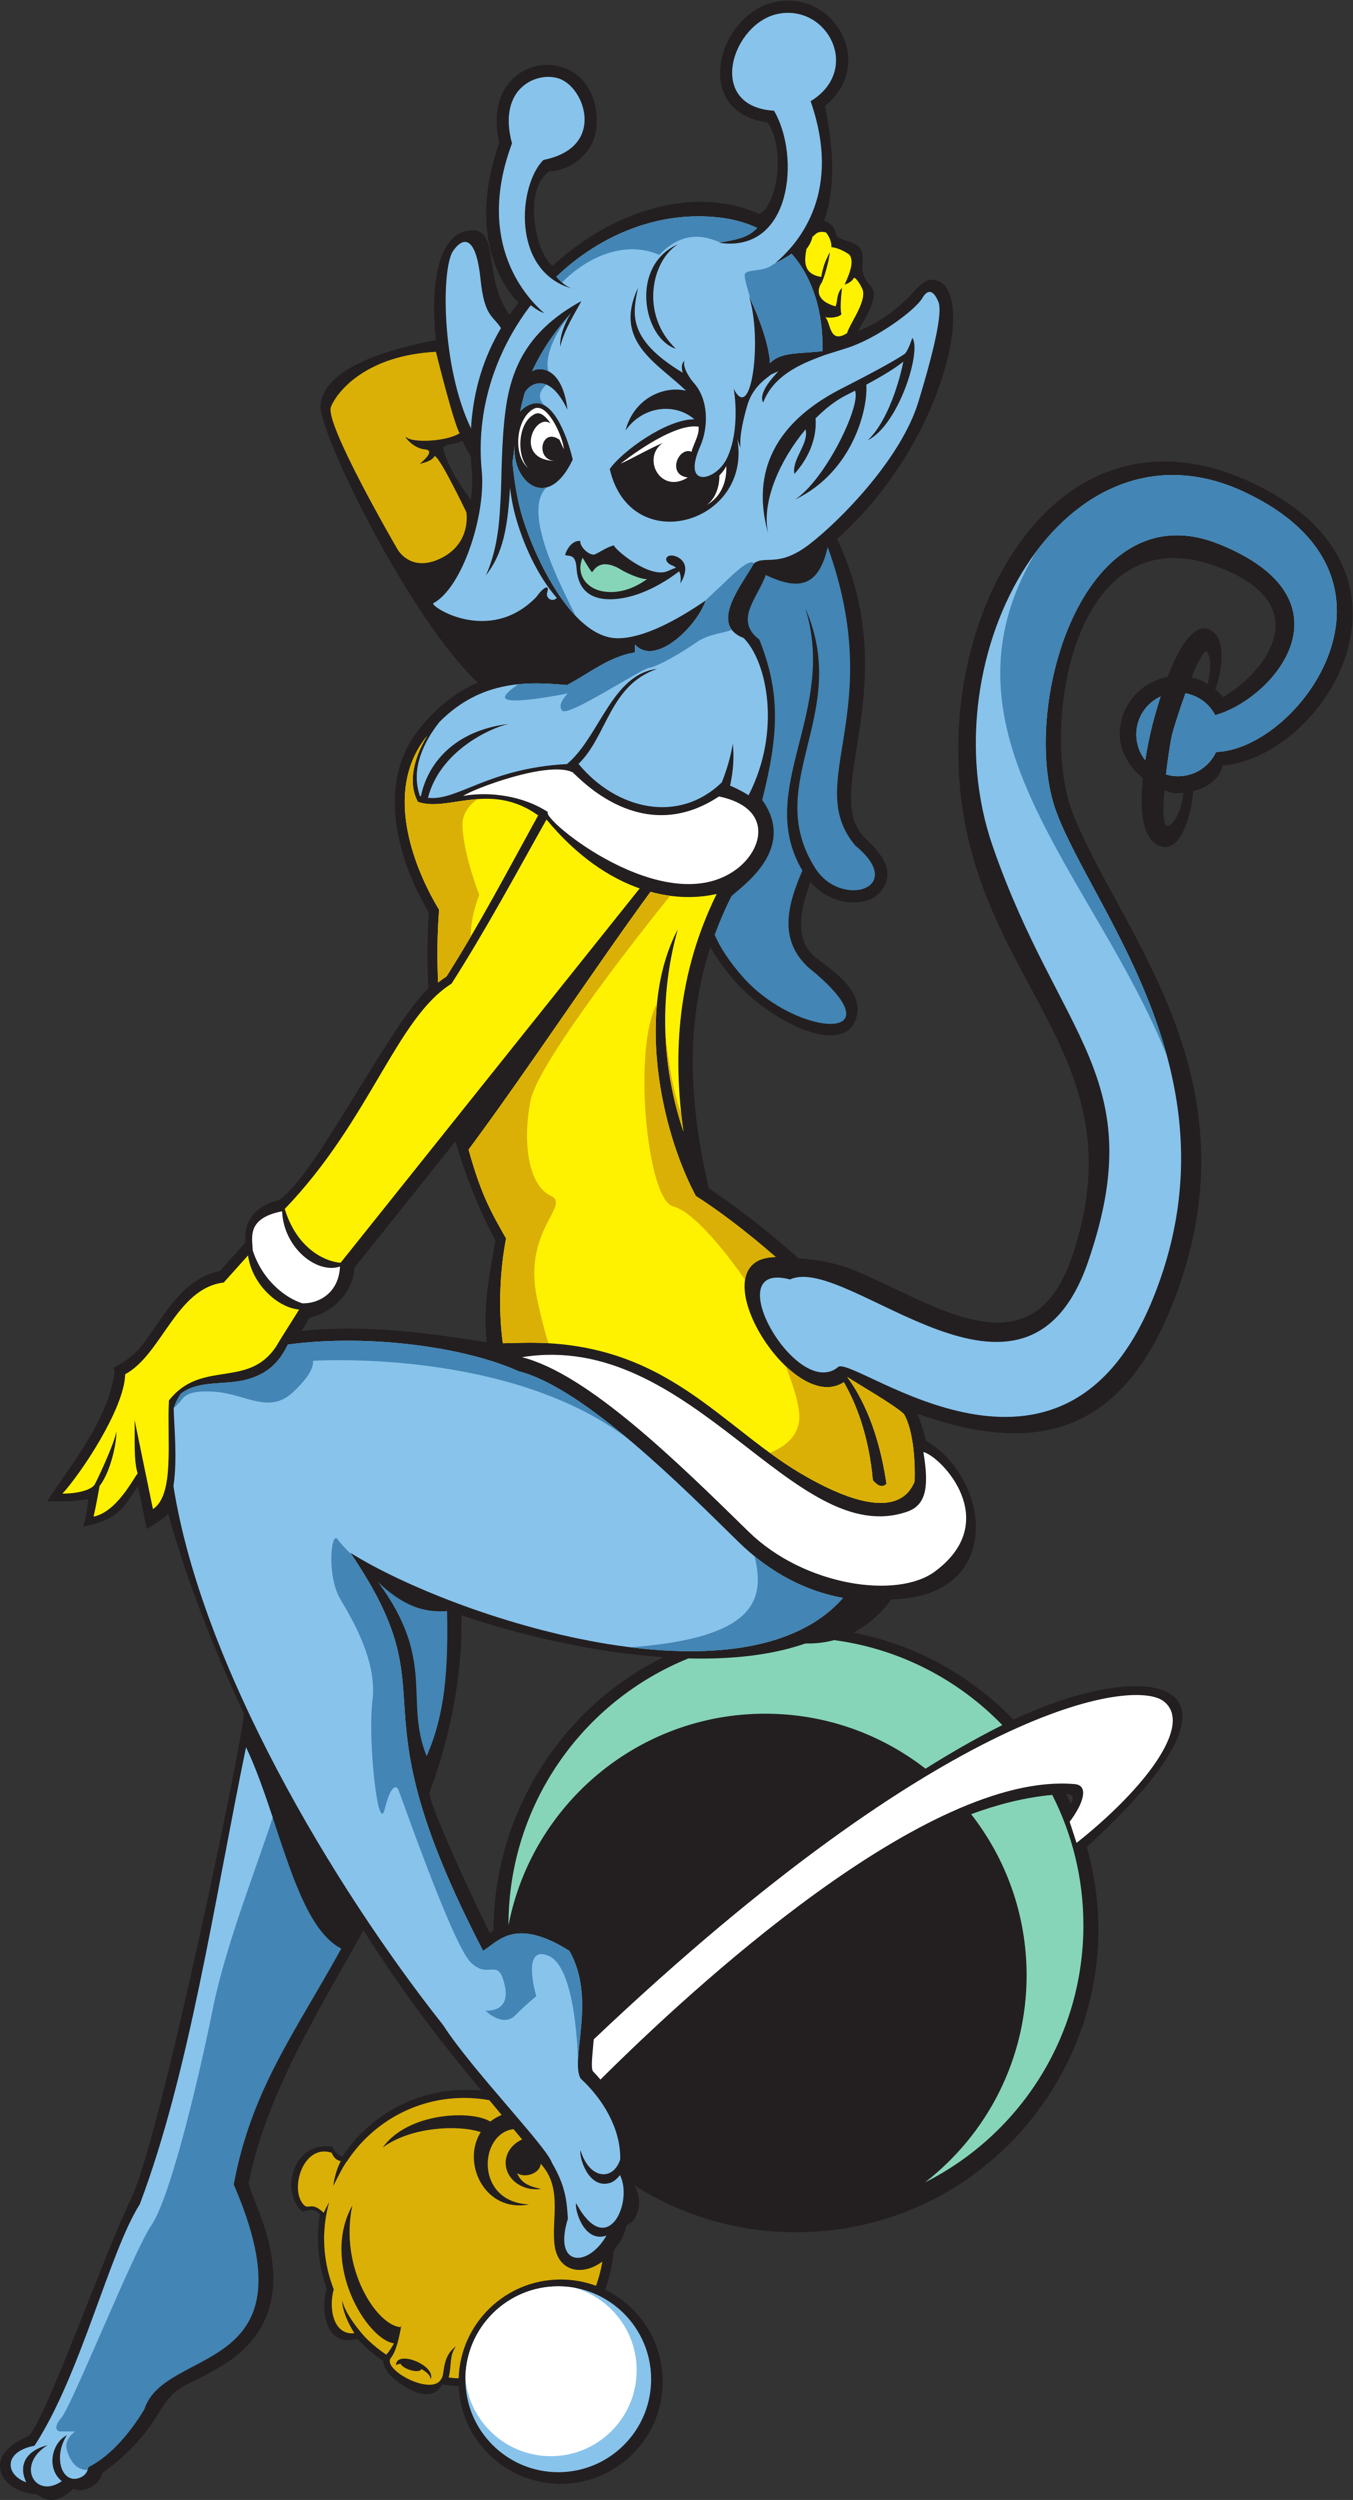
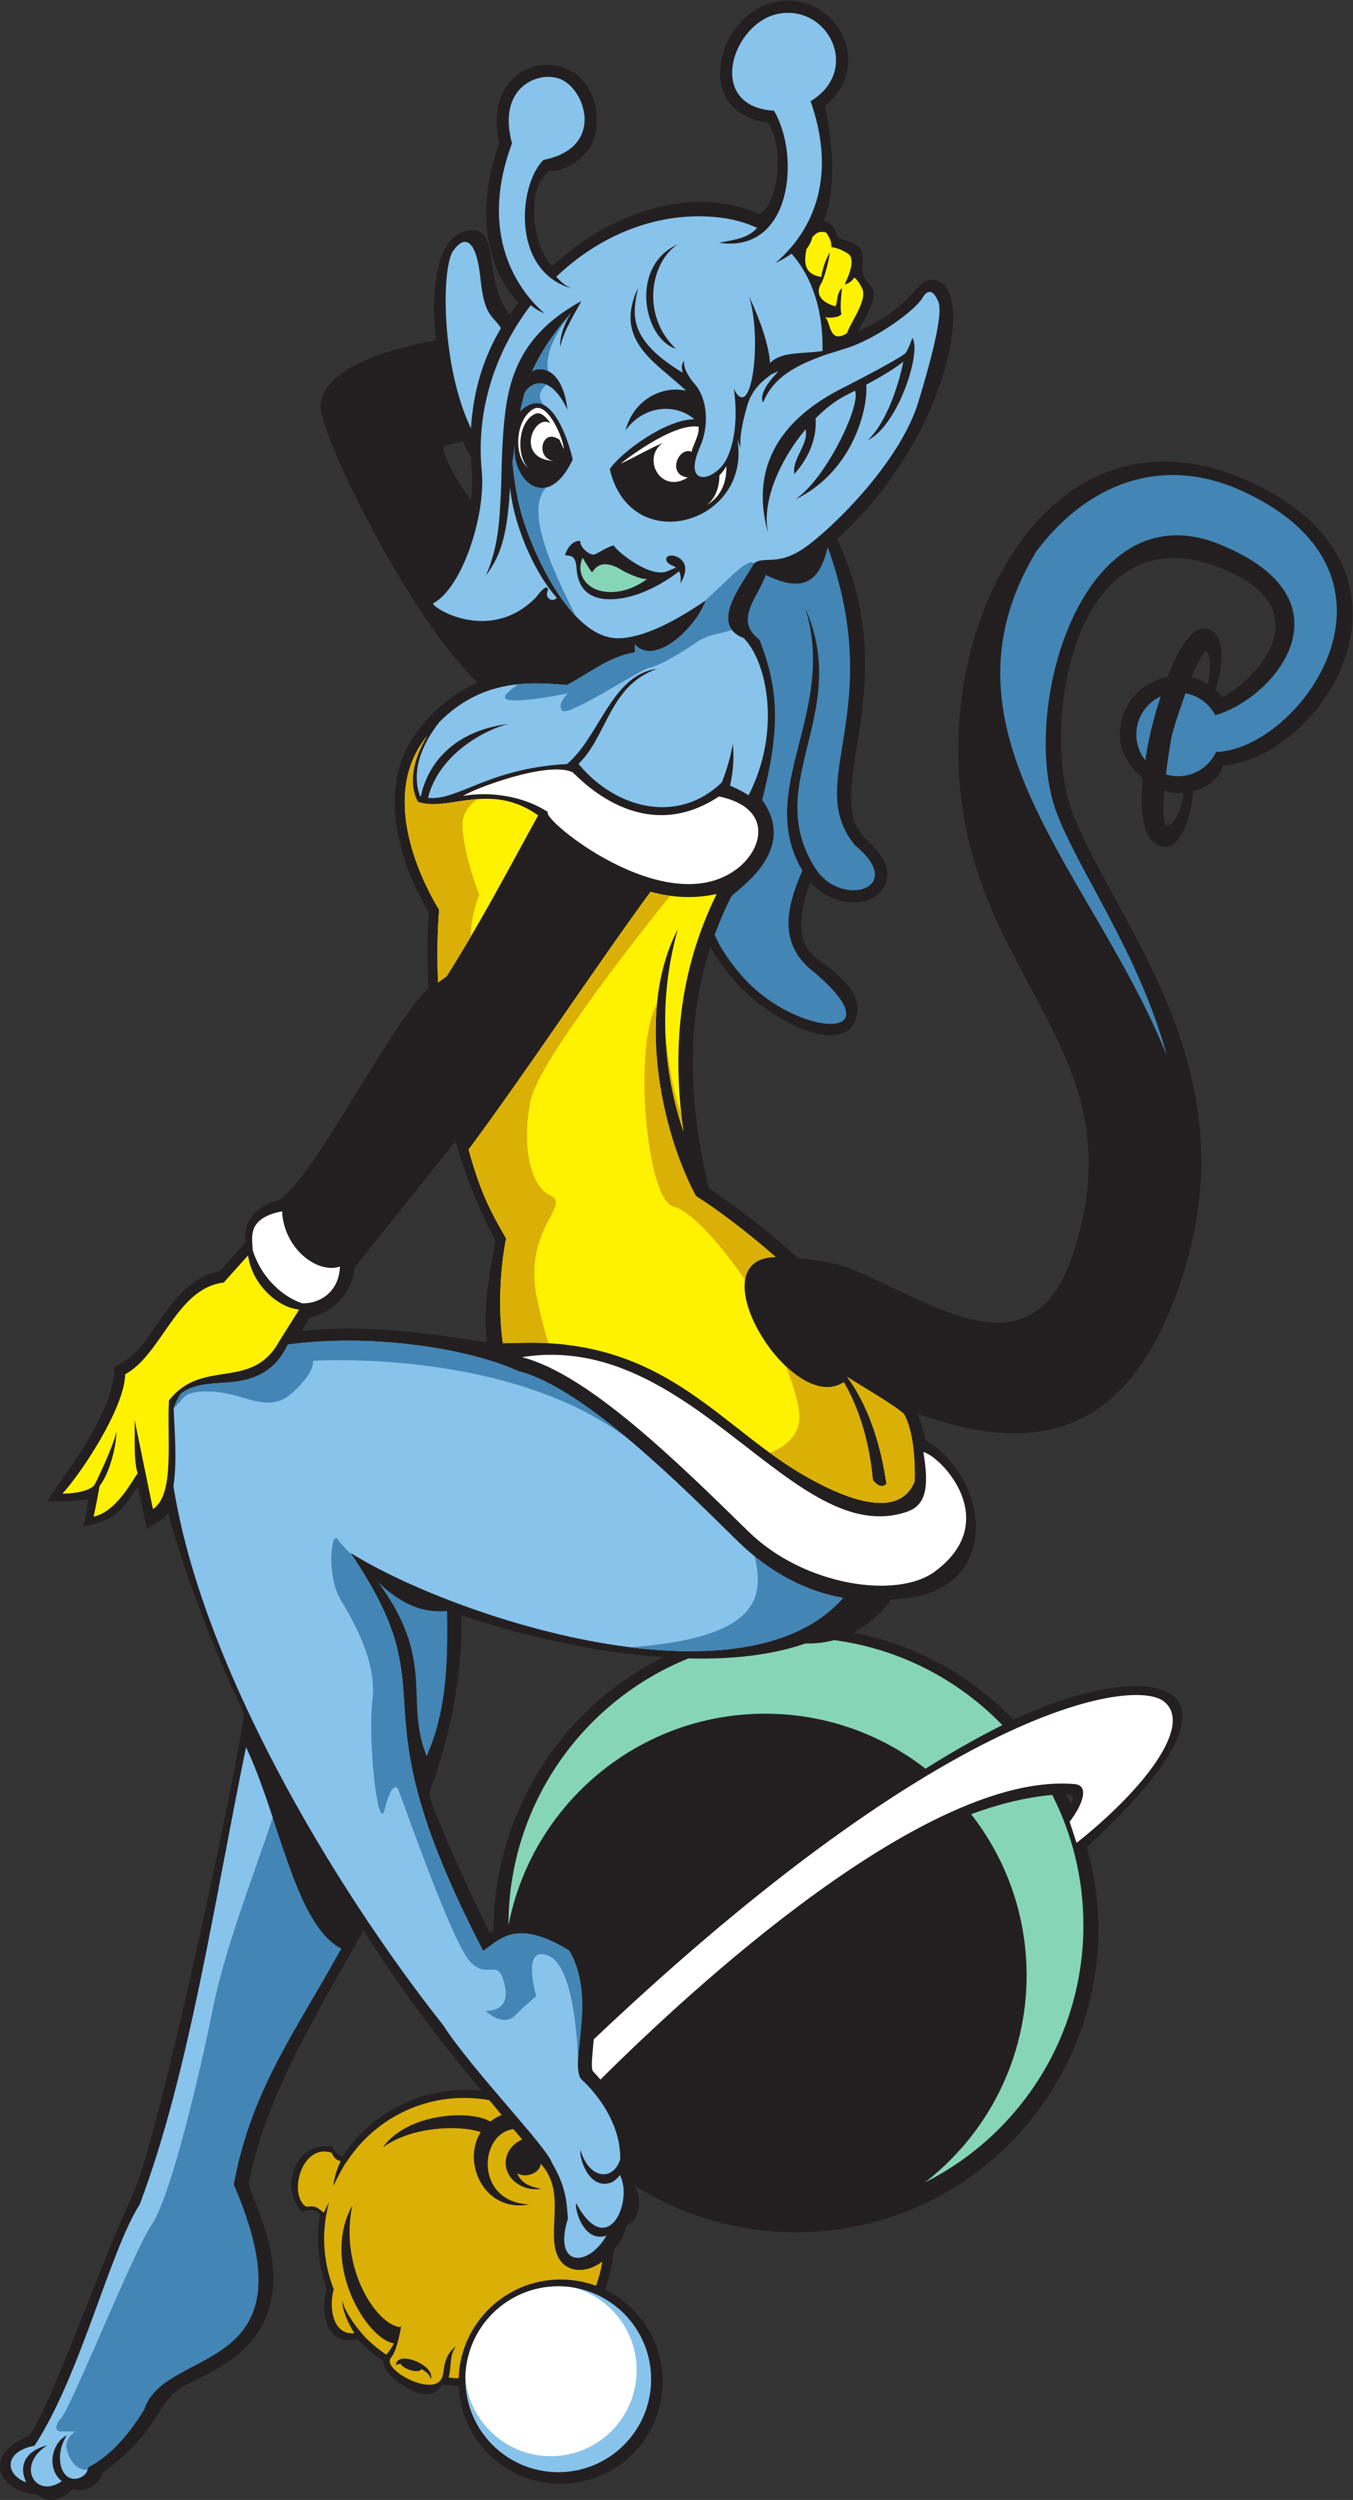
<svg xmlns="http://www.w3.org/2000/svg" viewBox="0 0 585.8 1081.6" height="1081.6" width="585.8" xml:space="preserve" id="svg2" version="1.1">
  <rect x="0" y="0" width="585.8" height="1081.6" fill="#333333" stroke="none" />
  <defs id="defs6" />
  <g transform="matrix(1.333,0,0,-1.333,0,1081.6)" id="g10">
    <g transform="scale(0.1)" id="g12">
      <path id="path14" style="fill:#231f20;fill-opacity:1;fill-rule:evenodd;stroke:none" d="m 3869.9,5914.98 c 22.47,-5.25 34.47,-8.87 53.08,-21.31 10.59,52.47 10.99,81.6 -2.09,104.68 -6.33,11.15 -30.18,-31.65 -50.99,-83.37 z m -26.18,-373.69 c -26.93,-4.33 -35.73,-1.4 -61.78,7.35 -5.01,-59.8 -5.13,-111.83 8.26,-114.93 15.55,-3.6 47.73,40.31 53.52,107.58 z M 3463.15,2290.84 c 5.2,-10.33 10.22,-20.75 15.05,-31.29 11.28,21.88 6.61,31.85 -15.05,31.29 z M 1581.26,3757.21 c -14.59,107.73 9.55,226.68 28.15,330.29 -54.28,98.79 -97.38,211.77 -130.19,322.05 l -328.39,-410.72 c -4.71,-82.48 -68.45,-142.26 -145.96,-162.38 -8.261,-13.97 -16.518,-27.95 -24.792,-41.92 206.232,20.53 397.092,-4.92 601.182,-37.32 z m 573.93,-1022.06 c -110.15,7.58 -218.12,24.27 -313,43.59 -115.66,23.53 -230.93,54.47 -342.97,92.56 2.17,-198.76 -34.96,-387.64 -104.08,-575.22 -1.22,-45.74 166.01,-397.41 195.55,-455.22 4,2.74 8.04,5.26 12.11,7.6 0.62,370.67 214.41,722.09 552.39,886.69 z m -625.61,3756.63 c 4.27,33.03 5.52,63.42 3.21,87.78 -1.73,18.26 -2.94,36.19 -3.67,53.81 -12.67,20.3 -16.01,24.69 -27.04,49.68 -22.24,-11.92 -49.09,-6.76 -62.38,-22.13 9.43,-47.9 43.05,-106.6 89.88,-169.14 z m 2442.98,-640.34 c 137.58,80.32 312.96,301.85 -22.92,424.79 -467.44,171.08 -569.62,-527.19 -467.26,-795.9 147.67,-387.63 621.33,-868.94 322.39,-1608.42 -183.38,-453.62 -490.82,-464.49 -824.93,-346.48 11.28,-28.82 20.69,-57.95 27.72,-87.31 213.07,-126.52 254.24,-507.79 -112.01,-515.24 -33.8,-44.94 -74.96,-82.51 -123.82,-107.87 202.3,-38.93 382.54,-139.96 520.06,-282.48 421.95,200.42 861.98,157.09 238.22,-413.42 176.48,-622.07 -289.39,-1250.231 -944.8,-1250.231 -193.42,0 -373.8,55.98 -525.83,152.591 30.44,-42.591 16.52,-115.681 -24.58,-129.771 -10.02,-44.07 -20.3,-53.777 -41.12,-80.84 -3.58,-44.789 -13.33,-87.839 -28.34,-128.32 110.8,-53.687 187.24,-167.219 187.24,-298.578 0,-183.09 -148.49,-331.582 -331.58,-331.582 -178.07,0 -323.39,140.461 -331.23,316.59 -17.93,0.89 -35.61,2.761 -52.97,5.562 -19.15,-31.742 -51.01,-46.511 -114.98,-10.531 -32.39,18.211 -78.46,53.969 -76.54,86.281 -30.94,20.86 -59.35,45.231 -84.63,72.52 -6.55,-1.449 -13.61,-2.653 -21.32,-3.52 -82.18,-9.281 -98.77,97.617 -78.36,167.11 -18.41,51.019 -28.46,106.011 -28.46,163.359 0,26.539 2.18,52.559 6.31,77.922 -18.07,18.078 -34.13,15.57 -56.261,7.699 -71.922,59.168 -36.258,230.439 97.561,211.379 4.6,-16.77 20.25,-29.07 31.92,-31.96 86.15,130.32 233.96,216.33 401.84,216.33 16.75,0 33.32,-0.86 49.64,-2.53 -135.51,163.38 -237.19,293.2 -383,519.78 -122.25,-219.11 -265.293,-450.51 -339.614,-689.99 -13.261,-42.75 -24.5,-86.1 -33.277,-129.98 C 813.398,972.031 1031.39,625.68 723.184,437.102 588.152,354.469 576.387,383.93 510.176,273.961 460.02,190.641 389.141,127.891 332.371,87.18 323.227,44.73 266.637,20.66 238.32,36.379 193.188,-4.598 159.324,-11.301 119.82,18 54.512,23.66 8.25,55.59 1.016,98.68 -8.266,153.93 47.801,188.641 92.883,207.84 145.375,252.41 341.895,807.531 425.793,977.57 519.492,1167.5 797.004,2506.7 791.73,2552.6 c -97.257,208.67 -183.312,426.12 -245.343,647.84 -14.715,-15.93 -50.078,-36.51 -69.563,-49.1 l -28.609,138.98 c -47.34,-68.09 -59.481,-106.92 -177.645,-131.54 7.75,33.56 13.684,53.78 15.614,90 -47.129,-9.35 -87.649,-7.8 -133.059,-7.8 71.227,112.77 195.641,256.82 219.172,418.02 l -3.176,15.41 c 77.617,42.12 92.258,72.28 145.442,148.48 51.25,73.44 107.671,147.71 199.292,165.39 27.754,30.98 55.508,61.97 83.274,92.95 -6.699,73.14 36.184,120.29 107.844,137.8 111.467,64.27 355.757,561.8 486.567,687.51 -4.61,81.58 -4.31,163.48 1.52,244.99 -103.03,174.46 -171.64,420.61 -32.15,595.29 61.88,78.23 128.03,124.72 190.93,151.93 -212.93,198.28 -505.34,783.79 -511.26,896.49 6.67,109.01 169,175.12 374.99,215.1 -18.09,171.99 5.87,330.47 93.94,352.43 123.21,30.71 52.08,-142.93 145.45,-270.44 9.32,13.45 19.1,26.65 29.34,39.6 -75.76,74.83 -156.76,252.28 -62.71,518.98 -68.29,293.03 290.98,340.58 315.93,92.98 15.38,-152.71 -130.73,-191.69 -151.22,-184.8 -92.34,-59.92 -44.26,-271.29 8.43,-307.67 207.23,189.14 470.09,258.87 671.25,168.31 54.3,21.74 88.86,201.81 27.64,297.02 -252.16,31.86 -162.6,357.47 29.56,391.91 191.51,34.31 321.75,-206.13 156.55,-338.58 35.02,-171.4 27.28,-291.31 -3.04,-372.26 15.51,-7.69 30.01,-10.46 39.43,-43.45 9.43,-32.99 94.1,-10.14 85.57,-88.71 -8.54,-78.57 46.51,-69.47 35.01,-120.6 -11.5,-51.12 -39.18,-79.98 -49.06,-106.22 174.58,74.62 188.05,173.71 245.19,166.99 143.92,-16.92 41.74,-524.64 -313.82,-841.07 222.86,-472.54 -53.42,-823.17 87.42,-967.34 30.82,-31.54 105.54,-93.58 63.35,-164.68 -40.75,-68.67 -165.55,-64.44 -237.29,18.02 -36.28,-94.67 -51.14,-191.15 17.65,-245.48 42.79,-33.81 166.48,-107.97 127.82,-204.09 -46.25,-114.95 -284.45,-3.51 -405.67,145.37 -26.98,33.12 -48.35,63.85 -65.09,92.7 -82.58,-254.78 -67.8,-513.23 -4.88,-782.45 0.24,-0.33 137.27,-88.4 291.69,-227.3 64.27,-2.52 133.35,-19.01 178.13,-37.31 257.83,-105.28 578.42,-348.2 711.05,46.31 236.25,702.73 -395.08,906.29 -370.04,1685.58 17.55,545.7 389.18,1089.51 956.34,821.84 608.43,-287.15 233.18,-888.58 -98.03,-916.67 -9.09,-39 -44.58,-70.69 -95.99,-83.04 -5.08,-74.31 -38.67,-194.76 -100.98,-180.34 -67.07,15.52 -72.32,123.47 -62.35,222.18 -42.45,34.75 -75.35,85.6 -75.35,142.24 0,93.01 67.03,170.39 155.43,186.55 37.32,96.05 89.4,186.07 144.36,149.32 48.22,-32.22 31.64,-135.44 10.78,-189.62 9.16,-7.57 17.6,-15.98 25.2,-25.11 v 0" />
      <path id="path16" style="fill:#dbb006;fill-opacity:1;fill-rule:evenodd;stroke:none" d="m 1286.09,437.219 c 3.32,2.773 8.64,4.273 15.19,4.703 2.82,-7.02 15.31,-15.442 31.01,-20.313 18.66,-5.769 34.77,-4.371 35.99,3.153 l 0.02,0.168 c 17.4,-9.188 30.5,-21.211 30.48,-33.891 19.37,45.742 -112.3,98.121 -112.69,46.18 z m 221.66,867.641 c 27.85,0 55.1,-2.51 81.57,-7.29 12.99,-15.61 26.32,-31.57 40.05,-47.98 -14.09,-5.88 -26.39,-13.19 -37.02,-21.58 -58.2,37.25 -266.44,31.69 -349.39,-84.41 87.84,66.5 244.03,75.42 318.47,50.28 -63.2,-99.15 12.59,-262.689 157.55,-234.739 -177.74,7.238 -163.61,230.519 -51.17,244.449 l 28.1,-33.65 c -31.8,-14.15 -53.58,-42.92 -53.58,-76.1 0,-47.19 44.04,-85.46 98.32,-85.46 5.81,0 11.5,0.44 17.02,1.28 -50.84,9.41 -67.48,26.81 -78.21,51.15 27.18,-18.2 75.7,0.53 76.58,30.43 73.78,-79.46 32.75,-184.388 45.92,-268.541 12.74,-81.308 89.53,-97.347 154.57,-48.859 -4.56,-27.141 -11.53,-53.461 -20.67,-78.75 -35.78,13.219 -74.48,20.449 -114.86,20.449 -179.47,0 -325.66,-142.66 -331.38,-320.738 -10.5,0.269 -19.61,0.949 -32.45,2.629 10.52,39.3 1.22,71.89 24.16,101.41 -48.38,-34.891 -34.94,-90.141 -48.34,-106.481 -30.53,-56.808 -194.9,31.711 -163.07,69.313 16.24,19.187 27.23,66.34 34.1,107.937 -0.83,-2.929 -1.7,-5.867 -2.6,-8.789 -75.7,4.071 -200.62,189.27 -157.04,395.11 -104.75,-189.098 47.84,-435.719 135.27,-447.61 -7.71,-14.48 -16.22,-27.191 -24.95,-36.859 -21.14,14.16 -41.01,30.051 -59.43,47.461 -26.4,25.117 -77.05,90.34 -83.55,128.957 -1.26,-31.52 20.43,-77.34 39.32,-106.68 -69.56,-7.359 -83.95,82.742 -67.03,142.242 -20.24,51.52 -31.36,107.618 -31.36,166.309 0,2.98 0.03,5.949 0.08,8.922 1.65,31.019 3.54,59.98 16.22,107.93 -7.11,-13.321 -12.91,-24.68 -17.61,-34.512 -44.95,42.851 -49.52,0.59 -70.949,33.781 -37.012,56.589 9.687,190.309 96.759,160.999 5.58,-12.08 12.57,-23.9 29.6,-27.08 -12.37,-24.21 -20.22,-50.62 -24.33,-80.85 19.03,37.76 30.12,59.56 42.77,78.6 0.26,-0.02 0.52,-0.04 0.79,-0.05 81.16,124.8 221.83,207.37 381.77,207.37 v 0" />
      <path id="path18" style="fill:#87d5b8;fill-opacity:1;fill-rule:evenodd;stroke:none" d="m 3417.76,2288.25 c 64.68,-127.01 101.18,-270.77 101.18,-423.04 0,-365.05 -209.63,-681.18 -515.02,-834.7 l 0.65,0.32 c 200.65,155.35 329.89,398.52 329.89,671.86 0,197.3 -67.32,378.9 -180.24,523.08 87.28,32.15 176.17,54.83 263.54,62.48 z m -708.49,502.49 c 213.26,-28.34 403.8,-128.69 546.38,-275.81 -3.36,-1.68 -6.69,-3.35 -9.99,-5.01 -81.91,-41.32 -161.75,-87.64 -239.63,-136.48 -143.83,111.85 -324.55,178.49 -520.82,178.49 -412.55,0 -756.45,-294.36 -833.2,-684.47 l -0.48,-0.1 c 0.88,391.19 242.47,725.91 584.48,863.98 133.78,-3.33 266.88,9.01 379.97,48.53 33.29,-0.76 64.37,3.11 93.29,10.87 v 0" />
      <path id="path20" style="fill:#ffffff;fill-opacity:1;fill-rule:evenodd;stroke:none" d="m 1928.47,1494.94 c 1151.65,1091.26 1752.15,1169.74 1849.56,1098.43 102.8,-75.26 -64.11,-289.11 -281.36,-460.8 l -22.31,68.36 -0.34,-0.2 c 44.51,59.02 64.18,118.53 16.58,122.7 -479.96,42.13 -1243.84,-664.02 -1540.27,-958.97 -14.53,16.92 -24.48,26.88 -24.48,26.88 -7.14,11.67 -1.66,50.84 2.62,103.6 v 0" />
      <path id="path22" style="fill:#4385b4;fill-opacity:1;fill-rule:nonzero;stroke:none" d="m 2688.47,6338.61 c 194.61,-539.29 -82.65,-764.18 89.78,-969.28 170.09,-138.81 -46.07,-205.52 -130.02,-73.66 -176.51,277.25 118.69,498.82 -32.41,843.98 104.89,-336.86 -165.61,-588.37 -9.58,-851.23 -52.16,-119.12 -74.8,-226.88 19.4,-314.48 307.35,-247.66 -36.77,-230.48 -213.31,-30.41 -44.26,50.16 -73.37,95.02 -91.09,136.43 15.19,41.5 33.01,82.91 53.73,124.27 18.43,22.67 219.35,147.09 100.67,313.35 55.37,219.2 58.28,350.52 -9.24,520.52 -84.02,63.42 -4.52,136.63 20.76,209.6 102.29,-48.34 170.52,-43.8 201.31,90.91 v 0" />
      <path id="path24" style="fill:#4385b4;fill-opacity:1;fill-rule:nonzero;stroke:none" d="M 1108.6,1789.5 C 950.227,1503.89 817.297,1330.48 759.23,1024 1030.16,397.719 535.535,502.172 469.055,294.379 427.004,224.531 363.691,145.09 287.555,106.301 283.949,93.281 278.32,79.801 259.133,72.219 202.504,49.871 170.625,136.969 217.563,210.609 166.773,184.961 150.211,101.398 200.473,61.121 114.223,1 49.969,114.23 155.551,178.191 91.754,163.012 55.934,118.742 85.062,57.461 17.852,81.531 9.648,156.371 112.18,175.859 262.156,404.891 355.348,804.172 454.238,959.871 614.695,1385.16 694.98,1935.84 799.199,2442.84 908.406,2211.89 959.063,1866.31 1108.6,1789.5 Z m 343.61,1095.57 c 3.95,-190.16 -6.64,-336.05 -66.46,-471.1 -73.52,182.64 31.62,308.73 -157.65,564.93 75.56,-71.76 142.39,-100.11 224.11,-93.83 v 0" />
      <path id="path26" style="fill:#88c3ec;fill-opacity:1;fill-rule:nonzero;stroke:none" d="m 1138.26,3073.98 c 335.55,-495.06 -8.66,-445.8 430.82,-1291.62 47.96,28.19 101.55,111.83 280.23,-0.04 89.21,-155.95 1.62,-350.88 36.32,-414.36 71.95,-65.77 131.19,-162.86 128.84,-263.17 -24.62,-72.75 -101.76,-62.05 -128.76,29.89 -6.25,-15.72 22.6,-125.97 94.28,-106.09 10.01,2.77 22.91,11.15 33.53,26 44.75,-86.02 -40.4,-279.59 -142.06,-91.758 -6.25,-15.711 22.59,-125.973 94.27,-106.082 1.35,0.371 2.76,0.84 4.2,1.43 -59.79,-104.789 -174.35,-103.321 -125.45,54.468 -3.51,63.461 -9.96,110.022 -51.58,181.252 -17.09,52.54 -259.14,300.93 -353.31,446.83 -361.96,457.39 -784.895,1171.29 -876.262,1750.04 13.645,86.53 1.633,200.03 0.813,253.05 5.742,16.37 13.261,31.9 22.879,46.64 60.707,46.23 142.875,25.9 217.523,46.91 76.531,21.54 108.516,68.44 130.437,112.84 269.3,35.75 581.48,-10.53 748.97,-86.65 214.42,-53.4 542.59,-385.66 714.54,-553.96 107.46,-105.18 227.09,-161.88 339.77,-181.97 -324.39,-368.68 -1261.6,-65.08 -1600,146.35 v 0" />
      <path id="path28" style="fill:#fff200;fill-opacity:1;fill-rule:nonzero;stroke:none" d="m 1747.9,5467.63 c -96.6,-175.5 -189.53,-352.73 -297.56,-522.82 -9.2,-6.07 -18.33,-12.59 -27.31,-19.5 -3.71,77.04 -3.02,155.99 3.25,235.81 -71.5,117.35 -187.6,378.4 -41.51,561.13 0.85,1.09 1.7,2.15 2.56,3.22 -40.94,-67.41 -64.73,-150.17 -29.95,-213.96 97.61,-34.67 233.67,67.95 390.52,-43.88 z m 876.85,-2149.69 c -284.07,157.72 -455.64,449.44 -930.53,437.8 l -60.94,-1.49 c -15.37,109.24 -9.5,237.57 10.49,340.04 -48.75,86.03 -79.87,138.65 -121.93,288.46 185.28,249.18 412.05,592.31 590.93,836.73 78.42,-21.41 152.21,-21.36 214.97,-6.87 -126.16,-257.02 -144.14,-514.05 -107.9,-771.07 -57.42,168.45 -89.88,402.64 -18.38,656.06 -136.32,-259.56 -57.02,-649.59 58.84,-865.57 63.79,-40 159.04,-110.34 259.35,-197.98 -263.61,-1.95 50.89,-519 221.05,-406.12 39.55,-68.31 80.94,-171.88 94.37,-318.05 14.13,-16.99 30.04,-26.4 44.32,-11.8 -25.47,172.69 -79.17,281.07 -127.79,346.86 33.11,-21.73 155.52,-92.07 184.82,-120.9 27.09,-48.11 36.84,-136.51 34.32,-218.51 -57.93,-141.2 -268.48,-30.63 -345.99,12.41 v 0" />
      <path id="path30" style="fill:#fff200;fill-opacity:1;fill-rule:nonzero;stroke:none" d="m 971.57,3863.7 c -23.679,-38.55 -53.054,-83.3 -74.234,-119.11 -91.301,-139.66 -243.496,-41.31 -348.645,-175.99 -6.906,-128.75 19.305,-306.52 -51.953,-352.58 l -59.582,289.37 c 1.535,-62.57 -3.843,-127.46 9.848,-173.72 -15.805,-19.69 -68.32,-124.62 -143.024,-140.19 9.34,40.46 19.473,99.64 19.473,99.64 38.184,48.05 57.192,151.42 54.184,176.77 -4.235,-37.11 -68.965,-172.16 -70.371,-172.57 -11.442,-17.27 -54.254,-29.14 -104.438,-29.14 56.953,61.45 201.102,274.52 203.805,387.44 119.39,64.78 166.258,279.58 320.105,297.72 l 78.867,88.06 c 12.813,-94.26 97.325,-170.11 165.965,-175.7 v 0" />
      <path id="path32" style="fill:#ffffff;fill-opacity:1;fill-rule:nonzero;stroke:none" d="m 1104.2,4003.2 c -3.1,-81.18 -64.06,-120.24 -120.411,-119.29 l -0.332,-0.55 c -55.867,17.37 -131.035,74.04 -162.754,172.88 -0.84,40.21 -20.984,103.56 95.449,126.29 5.496,-119.74 113.538,-204.23 188.048,-179.33 v 0" />
-       <path id="path34" style="fill:#fff200;fill-opacity:1;fill-rule:nonzero;stroke:none" d="M 2077.61,5230.4 1106.19,4015.41 c -56.95,4.8 -143.827,51.64 -181.28,174.75 278.01,289.11 362.41,618.93 541.74,731.25 112.74,176.86 208.4,354.95 308.36,532.72 98.39,-118.83 203.34,-188.88 302.6,-223.73 v 0" />
      <path id="path36" style="fill:#ffffff;fill-opacity:1;fill-rule:nonzero;stroke:none" d="m 2946.98,3207.77 c 63.19,21.99 70.39,84.24 52.22,193.56 58.82,-15.34 258.39,-224.71 37.04,-388.13 -122.53,-90.47 -424.35,-46.99 -605.02,129.84 -230.58,225.69 -522.31,512.14 -735.85,565.91 552.32,90.14 883.89,-629.12 1251.61,-501.18 v 0" />
      <path id="path38" style="fill:#ffffff;fill-opacity:1;fill-rule:evenodd;stroke:none" d="m 1504.62,5530.67 c 29.57,21.78 276.14,115.53 355.43,76.64 24.92,-21.81 226.03,-243.39 475.25,-78.28 176.14,-37 145.08,-171.18 56.08,-236.76 -229.69,-169.26 -635.89,164.48 -611.71,186.12 -76.13,50.48 -186.45,68.48 -275.05,52.28 v 0" />
      <path id="path40" style="fill:#88c3ec;fill-opacity:1;fill-rule:evenodd;stroke:none" d="m 2494.97,6383.08 c -40.79,143.58 -28.72,334.13 239.95,470.64 128.87,65.48 182.11,96.91 203.88,111.97 11.87,11.69 24.47,51.9 24.47,51.9 30.81,-42.94 -44.57,-283.06 -144.75,-332.54 67.64,64.52 104.47,198.72 115.53,255.31 -23.56,-19.22 -61.6,-43.19 -120.36,-74.93 6.31,-68.5 -37.94,-280.44 -231.79,-373.06 98.26,63.28 215.92,306.06 195.09,353.63 -9.49,-4.93 -19.42,-10.04 -29.81,-15.31 -32.9,-16.72 -66.6,-42.75 -98.32,-74.72 2.69,-31.04 -0.19,-103.73 -68.6,-180.23 -9.6,47.46 47.89,97.82 36.24,144.76 -83.45,-99.4 -144.01,-235.88 -121.53,-337.42 z m -659.56,-70.8 c 3.44,15.43 21.51,48.76 49,45.9 -0.37,-23.18 35.06,-50.81 49.04,-42.79 20.15,9.5 38.32,22.91 60.7,28.77 -2.72,-8.6 115.16,-111.25 175.84,-83.23 10.89,5.02 19.31,8.43 25.82,10.67 -5.06,4.03 -11.02,6.86 -17.33,9.04 -25.19,14.25 -15.44,34.48 9.41,29.73 8.93,-1.71 64.63,-18.63 21.93,-90.15 2.7,17.71 0.77,30.29 -4.05,39.41 -26.97,-20.9 -108.74,-78.87 -197.72,-89.04 -108.94,-12.45 -132.18,49.87 -135.3,98.11 -3.1,48.25 -22.38,39.05 -37.34,43.58 z m 500.23,1013.79 v 0 h 0.01 -0.01 z m -708.51,-277.08 c -25.38,41.23 -53.81,34.89 -66.47,159.72 -12.64,124.83 -49,146.96 -88.49,91.65 -39.48,-55.29 -38.99,-376.32 57.62,-576.95 7.31,124 41.32,231.09 97.34,325.58 z m 575.62,272.53 c -158.62,-69.19 -114.28,-305.9 -7.55,-339.43 -117.32,111.37 -78.63,287.23 7.55,339.43 z m -342.51,-699.03 c 0,0 -35.81,165.11 -107.45,182.24 -21.46,5.13 -49.7,-10.01 -63.32,-26.22 4.3,20.84 9.05,40.28 14.16,58.45 5.66,20.11 74.02,85.38 139.61,-53.05 -16.78,140.99 -92.47,141.1 -115.1,124.9 37.31,81.93 91.35,149.94 125.93,188.57 -24.37,-40.07 -36.33,-78.58 -34.29,-108.55 12.74,55.63 48.55,109.58 68.55,147.99 -164.68,-90.03 -225.16,-204.39 -245.31,-346.93 -15.54,-109.87 -13.05,-234.11 -17.18,-297.23 -3.08,-46.85 -4.45,-151.05 -47.69,-246.12 56.19,70.75 70.07,156.4 77.71,272.84 0.27,4.22 0.55,8.25 0.81,12.15 2.92,-26.14 7.61,-55.09 15.47,-85.03 25.11,-95.62 74.57,-202.86 136.33,-272.99 -12.07,-14.64 -38.09,-3.62 -30.74,19.92 7.79,24.9 -12.44,15.56 -35.79,-17.12 -153.16,-158.1 -349.2,-27.96 -334.28,-20 93.49,49.86 169.83,283.63 157.36,427 -20.52,197.58 44.02,390.33 158.89,540.13 19.68,-15.37 35.76,-23.68 43.3,-25.36 v 0 c -51.26,44 -226.53,222.51 -104.25,550.67 -49.73,184.73 87.87,236.8 157.38,208.53 82.38,-33.52 145.19,-222.84 -55.03,-262.24 -81.73,-80.35 -106.47,-361.15 92.62,-417.59 -17.35,6.01 -34.82,19.63 -51.08,38.37 142.79,136.12 333.06,215.13 530.14,192.22 45.02,-5.22 85.84,-16.74 122.27,-33.73 -30.56,-33.78 -71.43,-37.97 -123.61,-48.24 235.49,-35.45 265.05,280.81 178.45,428.51 -225.13,14.01 -135.85,287.88 16.07,315.1 160.31,28.73 267.73,-183.6 102.74,-284.13 101.08,-289.45 -30.49,-454.13 -114.81,-525.47 l 0.02,-0.01 c 16.82,8.05 34.95,17.88 53.01,30.55 68.37,-77.83 103.22,-188.23 100.38,-316.01 -64.26,-9.61 -133.43,-0.18 -170.42,-39.15 -4.01,59.72 -31.97,140.28 -68.44,216.96 43.53,-134.12 9.23,-417.14 -49.43,-300.33 9.85,-59.89 11.08,-157.12 -22.21,-225.72 -36.26,-74.7 -148.42,-99.74 -86.43,39.74 25.34,57.04 29.96,151.21 -23.73,208.16 -3.24,3.83 -36.03,45.22 -27.71,69.21 -16.77,-15.15 -2.47,-43.16 -7.04,-38.37 -184.59,111.46 -158.98,196.37 -143.99,274.34 -81.62,-174.14 62.72,-243.29 156.34,-333.66 -70.36,17.09 -168.62,-22.51 -196.84,-128.88 60.98,84.82 166.39,87.18 223.66,36.17 -90.42,0.86 -235.59,-104.72 -274.76,-161.29 67.38,-291.85 462.45,-177.29 414.28,97.17 3.08,-9.59 6.67,-19.29 10.83,-29 -0.02,0.1 -8.75,34.9 21.65,138.26 12.25,41.67 36.77,70.51 71.98,96.03 0.37,1.94 8.03,5.75 28.24,14.71 5.36,2.38 -68.77,-64.6 -48.87,-101.63 37.42,97.59 142.17,132.19 200.36,154.47 10.35,3.3 30.81,9.75 70.2,22.06 99.69,31.16 224.3,124.61 246.1,162 21.81,37.39 40.5,18.69 52.96,-12.46 12.46,-31.16 -9.34,-140.19 -65.42,-323.99 -56.07,-183.8 -252.67,-384.11 -353.84,-461.92 -101.15,-77.81 -144.72,-34.24 -180.51,-62.25 -38.36,-68.87 -147.04,-198.68 -33.03,-242.06 75.56,-75.68 123.42,-301.27 15.99,-510.34 -17.36,11.11 -37.4,21.61 -60.23,31.32 11.01,48.57 13.38,94.4 8.92,136.34 -6.03,-38.2 -17.56,-80.19 -35.69,-125.81 -139.88,-135.48 -341.79,-89.41 -465.47,60.03 93.49,90.01 100.28,254.94 255.09,308.19 -146.64,-17.52 -186.18,-219.2 -292.26,-308.65 -257.95,-14.1 -354.69,-120.52 -451.72,-109.72 37.78,148.82 196.84,225.41 262.25,239.93 -181.79,-22.37 -264.53,-133.09 -285.25,-235.1 -1.02,0.32 -2.03,0.62 -3.05,0.96 -31.43,88.94 13.66,177.72 63.4,240.44 137.3,138.33 290.27,130.95 413.92,119.74 74.45,39.01 135.68,92.05 221.03,106.16 l -0.4,25.75 c 67.84,-74.83 204.44,62.93 229.88,142.73 -88.69,-60.93 -197.88,-121.8 -283.82,-122.7 -156.77,-1.63 -283.65,289.64 -316.53,411.49 -14.59,54.08 -22.43,111.72 -26.94,159.38 1.9,15.11 4.23,32.42 7.24,54.06 -9.49,-115.75 106.95,-217.73 188.44,-44.89 v 0" />
      <path id="path42" style="fill:#87d5b8;fill-opacity:1;fill-rule:evenodd;stroke:none" d="m 1892.29,6303.83 c 0,0 26.4,-44.27 30.28,-46.6 3.89,-2.33 18.34,48.49 86.99,12.43 20.98,-13.98 72.24,-37.28 92.43,-34.96 -21.84,-15.98 -73.79,-48.93 -136.7,-41.16 -62.91,7.77 -95.53,59.03 -73,110.29 v 0" />
      <path id="path44" style="fill:#ffffff;fill-opacity:1;fill-rule:nonzero;stroke:none" d="m 2359.09,6601.03 c 1.76,-46.9 -14.27,-98.16 -63.87,-126.14 29.47,21.53 41.44,58.95 41.47,96.19 8.57,8.43 16.36,18.57 22.4,29.95 z m -554.4,16.78 c -137.54,1.85 -68.68,159.65 -16.17,121.46 -16.89,24.97 -36.26,41.87 -55.07,28.91 -51.57,-28.28 -56.84,-134.12 -17.55,-173.41 -50.95,41.5 -40.26,160.64 17.4,192.26 45.42,24.9 96.82,-96.28 98,-131.06 -3.54,7.54 -8.36,18.61 -14.17,30.96 l 0.01,-0.03 c -60.28,42.63 -80.94,-68.57 -12.45,-69.09 z m 211.32,-8.49 c 0.46,0.38 167.85,134.44 253.6,119.64 -0.21,-1.74 -0.43,-3.48 -0.66,-5.21 v 0 c 2.93,-20.55 -21.37,-62.16 -22.46,-76.01 -43.19,17.77 -81.7,-75.15 -12.45,-83.49 -88.97,-55.69 -150.59,62.68 -81.67,112.06 -52.61,-22.78 -104.33,-53.7 -136.36,-66.99 v 0" />
-       <path id="path46" style="fill:#88c3ec;fill-opacity:1;fill-rule:nonzero;stroke:none" d="m 3719.75,5646.56 c -18.14,23.07 -28.96,52.14 -28.96,83.74 0,54.64 32.35,101.74 78.96,123.23 -15.55,-47.78 -26.5,-90.07 -31.21,-110.42 -4.41,-19.06 -12.21,-54.59 -18.79,-96.55 z M 2566.18,3961.28 c 186.14,86.92 763.36,-538.83 968.41,58.73 205.06,597.54 -94.52,724.83 -310.22,1347.31 -215.7,622.48 235.29,1424.75 819.25,1149.08 583.97,-275.66 177.58,-834.67 -93.88,-843.18 -21.58,-46.39 -68.62,-78.57 -123.18,-78.57 -13.7,0 -26.91,2.04 -39.38,5.81 6.61,56.82 15.34,110.27 19.2,126.95 4.09,17.69 22.66,77.44 44.07,136.44 42.14,-7.47 77.57,-34.38 96.66,-71.12 194.71,55.14 459.46,375.39 11.95,555.48 -447.51,180.08 -648.84,-543.28 -528.1,-869.07 120.74,-325.78 606.69,-867.45 311.92,-1584.81 -294.76,-717.36 -949.34,-192.26 -1018.81,-215.69 -133.53,-117.52 -399.56,347.02 -157.89,282.64 v 0" />
      <path id="path48" style="fill:#88c3ec;fill-opacity:1;fill-rule:evenodd;stroke:none" d="m 1813.24,693.391 c 166.57,0 301.66,-135.09 301.66,-301.672 0,-166.578 -135.09,-301.656 -301.66,-301.656 -166.58,0 -301.67,135.078 -301.67,301.656 0,166.582 135.09,301.672 301.67,301.672 v 0" />
      <path id="path50" style="fill:#ffffff;fill-opacity:1;fill-rule:evenodd;stroke:none" d="m 1866.47,688.699 c 116.32,-33.539 201.43,-140.789 201.43,-267.89 0,-153.93 -124.83,-278.758 -278.76,-278.758 -145.08,0 -264.29,110.89 -277.53,252.508 1.52,165.261 136,298.832 301.63,298.832 18.17,0 35.95,-1.621 53.23,-4.692 v 0" />
      <path id="path52" style="fill:#dbb006;fill-opacity:1;fill-rule:evenodd;stroke:none" d="m 2161.45,4755.51 c 10.67,-97.36 24.51,-182.75 51.18,-256.04 2.08,-19.31 4.49,-38.62 7.21,-57.93 -30.23,88.69 -53.53,195.61 -58.39,313.97 z m 258.49,-795.29 -0.05,0.1 c 0,0 -145.94,216.02 -234.29,238.42 -83.43,21.15 -131.85,510.36 -51.72,658.09 -21.69,-222.63 42.85,-469 126.42,-624.8 63.79,-40 159.04,-110.34 259.35,-197.98 -62.89,-0.46 -92.81,-30.28 -99.71,-73.83 z M 1550.9,5520.4 c -27.88,-20.29 -50.88,-49.2 -48.84,-88.96 4.98,-97.18 54.82,-221.76 54.82,-221.76 0,0 -28.77,-68.27 -27.88,-135.79 -25.47,-43.38 -51.59,-86.46 -78.66,-129.08 -9.2,-6.07 -18.33,-12.59 -27.31,-19.5 -3.71,77.04 -3.02,155.99 3.25,235.81 -71.5,117.35 -187.6,378.4 -41.51,561.13 0.85,1.09 1.7,2.15 2.56,3.22 -40.94,-67.41 -64.73,-150.17 -29.95,-213.96 53.81,-19.11 119.3,3.48 193.52,8.89 z m 625.63,-313.89 c -74.91,-93.02 -428.3,-536.96 -453.36,-665.02 -28.03,-143.3 -3.15,-277.01 65.41,-308.17 68.57,-31.17 -92.88,-110.95 -43.63,-336.59 15.5,-71.05 27.42,-115.19 36.49,-142.37 -27.92,1.61 -56.95,2.12 -87.22,1.38 l -60.94,-1.49 c -15.37,109.24 -9.5,237.57 10.49,340.04 -48.75,86.03 -79.87,138.65 -121.93,288.46 185.28,249.18 412.05,592.31 590.93,836.73 21.65,-5.91 42.95,-10.18 63.76,-12.97 z m 323.85,-1808.04 c 44,17.47 90.4,49.42 95.52,106.93 3.43,38.6 -16.37,104.56 -43.8,174.43 61.38,-58.15 132.77,-88.94 188.6,-51.9 39.55,-68.31 80.94,-171.88 94.37,-318.05 14.13,-16.99 30.04,-26.4 44.32,-11.8 -25.47,172.69 -79.17,281.07 -127.79,346.86 33.11,-21.73 155.52,-92.07 184.82,-120.9 27.09,-48.11 36.84,-136.51 34.32,-218.51 -57.93,-141.2 -268.48,-30.63 -345.99,12.41 -43.61,24.21 -84.56,51.59 -124.37,80.53 v 0" />
      <path id="path54" style="fill:#4385b4;fill-opacity:1;fill-rule:nonzero;stroke:none" d="m 1780.67,6909.44 c -12.82,53.26 28.42,132.9 67.14,177.19 1.98,3.57 4.07,7.15 6.26,10.75 -34.58,-38.63 -88.62,-106.64 -125.93,-188.57 10.18,7.28 31.08,11.26 52.53,0.63 z m -11.95,-111.17 c -19.01,18.83 -22.87,40.13 5.81,67.49 -37.9,15.52 -67.27,-15.91 -70.9,-28.8 -5.11,-18.17 -9.86,-37.61 -14.16,-58.45 13.62,16.21 41.86,31.35 63.32,26.22 5.53,-1.32 10.83,-3.53 15.93,-6.46 z m 101.21,-683.7 c -41.9,86.27 -178.43,339.37 -94.4,417.62 -59,-15.01 -110.15,56.93 -103.73,135.19 -3.01,-21.64 -5.34,-38.95 -7.24,-54.06 4.51,-47.66 12.35,-105.3 26.94,-159.38 22.45,-83.21 88.73,-245.38 178.43,-339.37 z m 420.63,49.7 c 24.87,23.65 48.83,46.32 54.99,51.79 13.98,12.43 88.55,90.98 102.92,69.18 -32.22,-57.85 -114.02,-158.66 -71.85,-215.17 -21.28,-10.4 -74.45,-13.25 -112.63,-39.64 -52.81,-36.5 -123.48,-77.66 -155.33,-83.88 -31.84,-6.21 -264.02,-160.85 -282.69,-139.07 -18.68,21.79 18.67,56.03 18.67,56.03 0,0 -217.42,-44.57 -203.86,-9.34 3.73,9.71 20.44,23.77 42.67,39.04 55.37,5.57 108.92,1.73 157.89,-2.7 74.45,39.01 135.68,92.05 221.03,106.16 l -0.4,25.75 c 67.84,-74.83 204.44,62.93 229.88,142.73 l -1.29,-0.88 v 0" />
-       <path id="path56" style="fill:#4385b4;fill-opacity:1;fill-rule:evenodd;stroke:none" d="m 2391.42,7324.41 c 7.52,0.39 14.34,1.34 19.77,3.09 l 0.45,0.15 c -6.5,-1.44 -13.24,-2.52 -20.22,-3.24 z m 127.94,-63.74 c -6,-4.04 -11.6,-7.67 -16.44,-10.57 -31.12,-18.68 -82.48,-9.33 -84.03,-28.01 -1.05,-12.48 7.65,-40.95 20.04,-83.09 33.36,-72.56 58.38,-147.29 62.16,-203.54 36.99,38.97 106.16,29.54 170.42,39.15 2.84,127.78 -32.01,238.18 -100.38,316.01 -17.61,-12.35 -35.3,-22.02 -51.77,-29.95 z m -378.03,26.2 c 95.91,99.68 181.55,42.76 200.28,40.36 49.35,9.47 88.26,14.59 117.65,47.08 -36.43,16.99 -77.25,28.51 -122.27,33.73 -197.08,22.91 -387.35,-56.1 -530.14,-192.22 6.02,-6.94 12.21,-13.18 18.5,-18.6 91.68,91.83 211.91,134.73 315.98,89.65 v 0" />
      <path id="path58" style="fill:#4385b4;fill-opacity:1;fill-rule:evenodd;stroke:none" d="m 580.129,3559.78 c 15.535,11.65 13.199,44.27 115.73,37.28 102.52,-6.99 176.844,-74.26 254.727,-2.61 77.884,71.65 65.424,102.8 65.424,102.8 0,0 639.12,42.54 1027.12,-255.75 -126.01,105.75 -255.82,196.32 -359.18,222.06 -167.49,76.12 -479.67,122.4 -748.97,86.65 -21.921,-44.4 -53.906,-91.3 -130.437,-112.84 -74.648,-21.01 -156.816,-0.68 -217.523,-46.91 -9.61,-14.71 -17.118,-30.22 -22.848,-46.56 4.898,3.93 10.223,9.15 15.957,15.88 z M 2450.91,3062.81 c 33.76,-138.24 7.84,-264.72 -402.48,-295.35 280.09,-34.73 545.56,-3.78 689.83,160.17 -94.66,16.88 -194.22,59.59 -287.35,135.18 z m -1308.07,4.3 c -17.37,17.24 -36.87,37.57 -46.74,51.23 -20.23,28.01 -35.8,-118.27 9.34,-194.52 45.13,-76.26 119.82,-205.43 104.27,-329.93 -15.57,-124.5 18.13,-438.7 39.94,-351.47 21.81,87.23 39.42,72.91 44.09,63.57 4.67,-9.33 173.98,-496.6 233.17,-558.9 59.19,-62.31 90.35,18.69 112.15,-74.77 21.81,-93.46 -62.3,-84.11 -62.3,-84.11 0,0 56.07,-56.07 96.57,-15.58 40.5,40.5 68.54,62.31 68.54,62.31 0,0 -50.86,170.02 40.49,130.84 91.37,-39.17 94.8,-342.53 94.8,-342.53 l 0.01,0.01 c 2.6,87.76 42.75,235.61 -27.86,359.06 -178.68,111.87 -232.27,28.23 -280.23,0.04 -437.41,841.84 -98.6,797.09 -426.24,1284.75 v 0" />
      <path id="path60" style="fill:#88c3ec;fill-opacity:1;fill-rule:evenodd;stroke:none" d="M 885.703,2215.07 C 841.758,2075.02 734.23,1806.29 692.02,1597.56 635.945,1320.3 548.145,973.262 492.043,892.23 435.938,811.199 234.07,307.832 199.805,267.332 c -34.27,-40.5 -5.696,-45 -5.696,-45 h 50.485 c 0,0 -39.61,-24.082 -26.406,-63.691 10.96,-32.879 29.414,-62.012 66.464,-61.192 C 280.703,87.469 273.969,78.082 259.133,72.219 202.504,49.871 170.625,136.969 217.563,210.609 166.773,184.961 150.211,101.398 200.473,61.121 114.223,1 49.969,114.23 155.551,178.191 91.754,163.012 55.934,118.742 85.062,57.461 17.852,81.531 9.648,156.371 112.18,175.859 262.156,404.891 355.348,804.172 454.238,959.871 614.695,1385.16 694.98,1935.84 799.199,2442.84 c 32.664,-69.08 60.098,-148.43 86.504,-227.77 v 0" />
      <path id="path62" style="fill:#4385b4;fill-opacity:1;fill-rule:evenodd;stroke:none" d="m 3719.75,5646.56 c -18.14,23.07 -28.96,52.14 -28.96,83.74 0,54.64 32.35,101.74 78.96,123.23 -15.55,-47.78 -26.5,-90.07 -31.21,-110.42 -4.41,-19.06 -12.21,-54.59 -18.79,-96.55 z m 70.64,-960.28 C 3553.74,5278.61 3012.2,5735 3364.88,6322.81 c 160.33,215.1 404.91,322.86 678.74,193.59 583.97,-275.66 177.58,-834.67 -93.88,-843.18 -21.58,-46.39 -68.62,-78.57 -123.18,-78.57 -13.7,0 -26.91,2.04 -39.38,5.81 6.61,56.82 15.34,110.27 19.2,126.95 4.09,17.69 22.66,77.44 44.07,136.44 42.14,-7.47 77.57,-34.38 96.66,-71.12 194.71,55.14 459.46,375.39 11.95,555.48 -447.51,180.08 -648.84,-543.28 -528.1,-869.07 71.17,-192.02 269.17,-459.07 359.43,-792.86 v 0" />
-       <path id="path64" style="fill:#dbb006;fill-opacity:1;fill-rule:evenodd;stroke:none" d="m 1415.91,6972.26 c 0,0 56.77,-230.22 76.99,-264.46 -42.26,-26.92 -151.28,-32.02 -172.7,-13.27 -12.46,10.89 18.67,-35.8 59.14,-38.91 40.45,-3.11 -15.57,-46.68 -15.57,-46.68 0,0 37.35,6.22 46.69,23.34 9.33,17.12 104.27,-180.52 104.27,-180.52 0,0 17.99,-100.19 -82.42,-149.58 -100.4,-49.39 -142.15,30.59 -142.15,30.59 0,0 -237.02,406.89 -215.24,460.66 21.79,53.77 118.1,167.27 340.99,178.83 v 0" />
      <path id="path66" style="fill:#fff200;fill-opacity:1;fill-rule:nonzero;stroke:none" d="m 2797.71,7182.34 c 25.68,-37.18 -37.46,-116.96 -46.33,-149.52 -58.22,-37.19 -52.35,33.66 -70.99,52.04 16.53,-5.17 50.76,0.87 52.57,10.5 -4.69,12 -1.55,55.64 1.88,84.39 -18.94,-18.9 -13.75,-46.68 -21.25,-60.09 -61.89,17.82 -60.23,52.23 -46.53,74.26 8.39,10.76 27.65,80.21 28.01,101.38 -5.93,-13.23 -20.87,-36.9 -27.63,-80.09 -62.88,9.37 -53.55,58.53 -48.11,90.27 17.49,22.42 19.6,40.4 19.59,40.45 9.25,4.19 12.98,21.01 43.94,13.65 13.32,-17.28 17.9,-33.03 17.71,-47.78 13.21,-1.01 33.12,-7.22 57.63,-23.68 17.33,-21.04 2.23,-60.79 -15.02,-98.09 10.31,3.6 23.53,9.78 29.83,21.23 3.23,5.87 19.14,-15.86 24.7,-28.92 v 0" />
    </g>
  </g>
</svg>